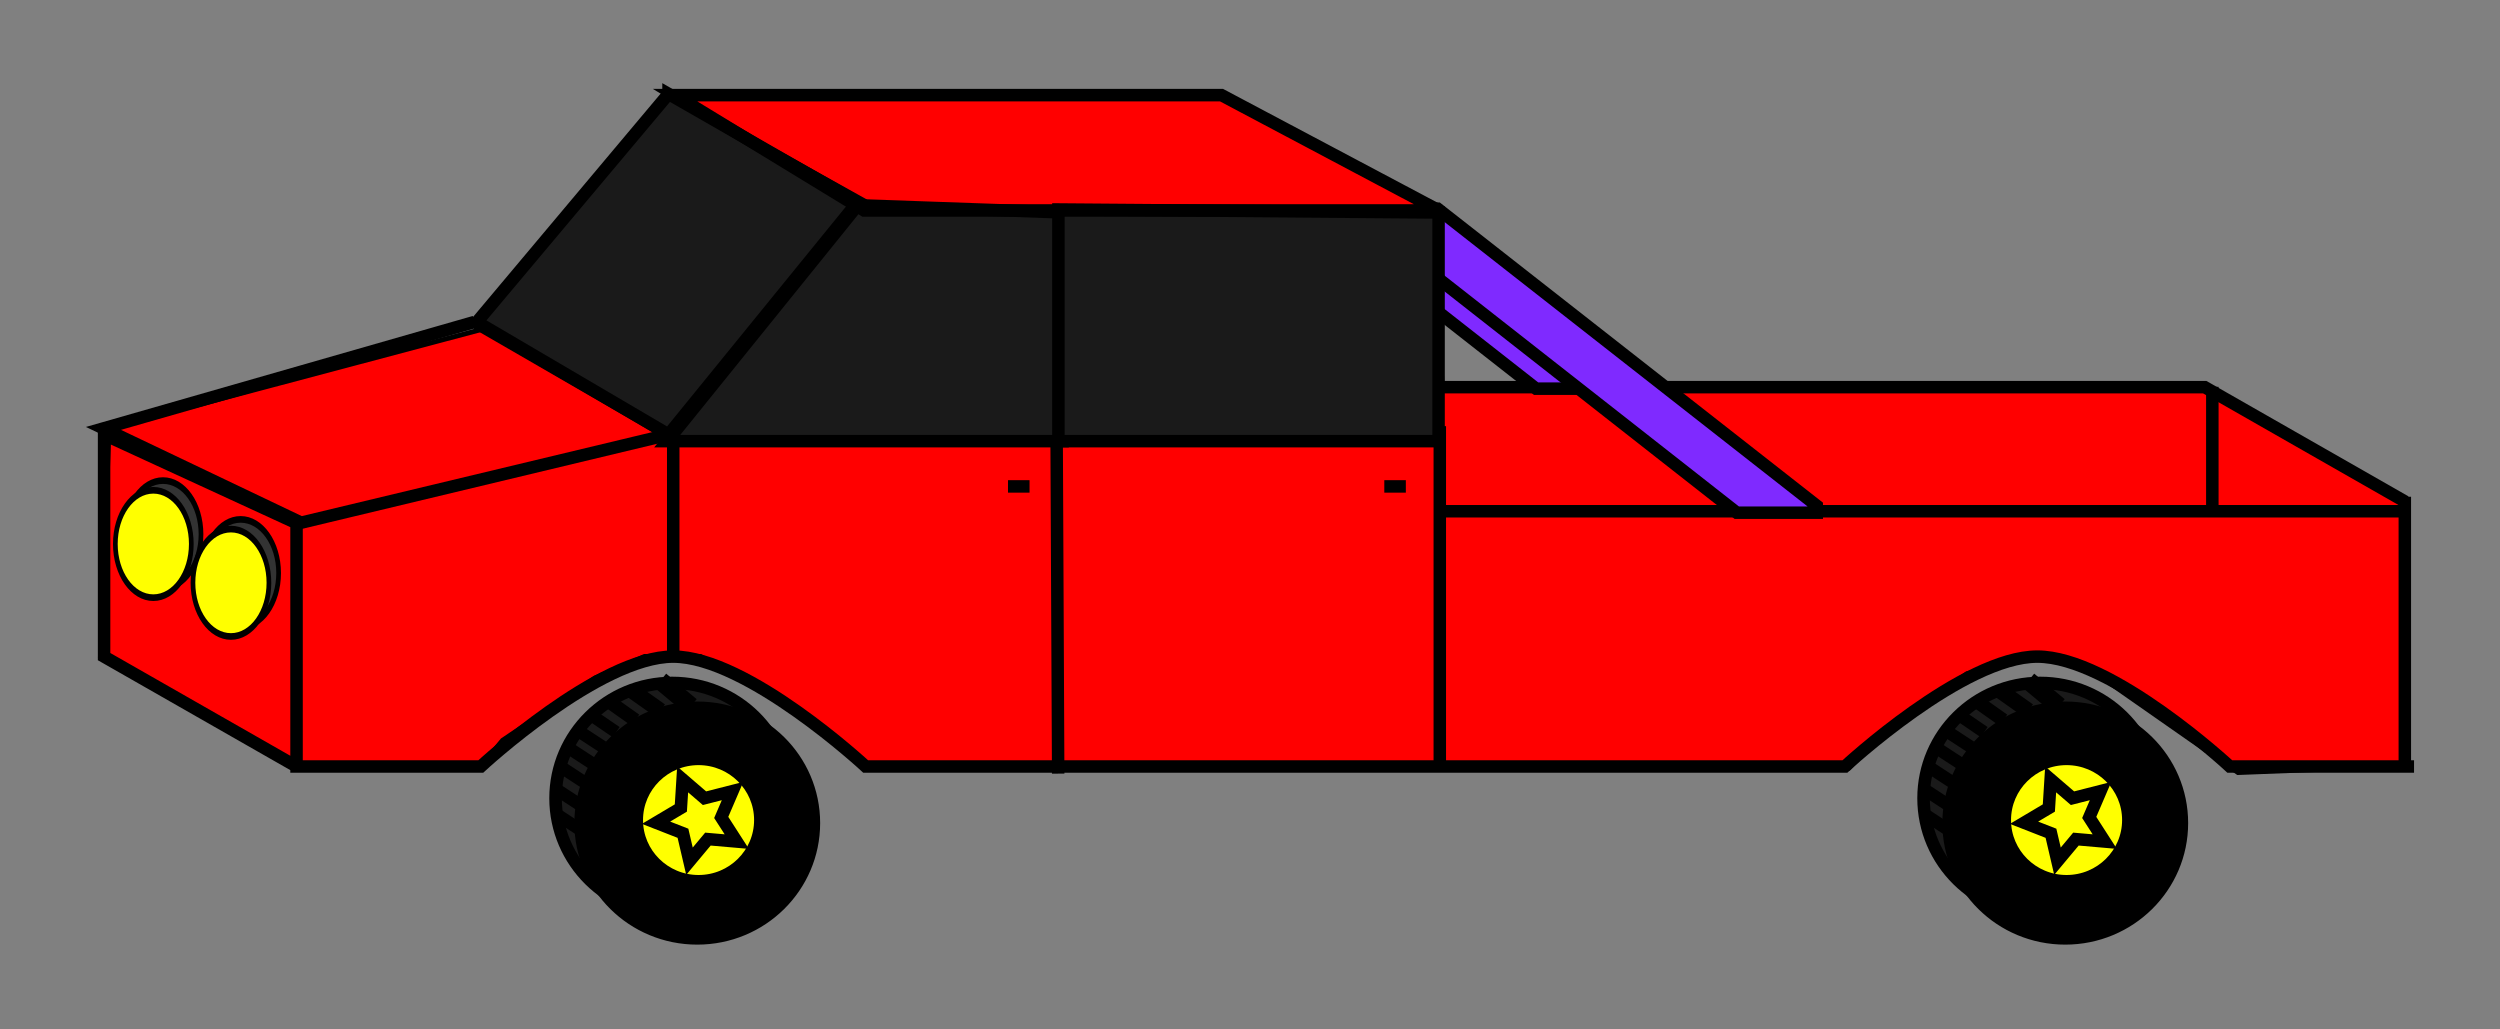
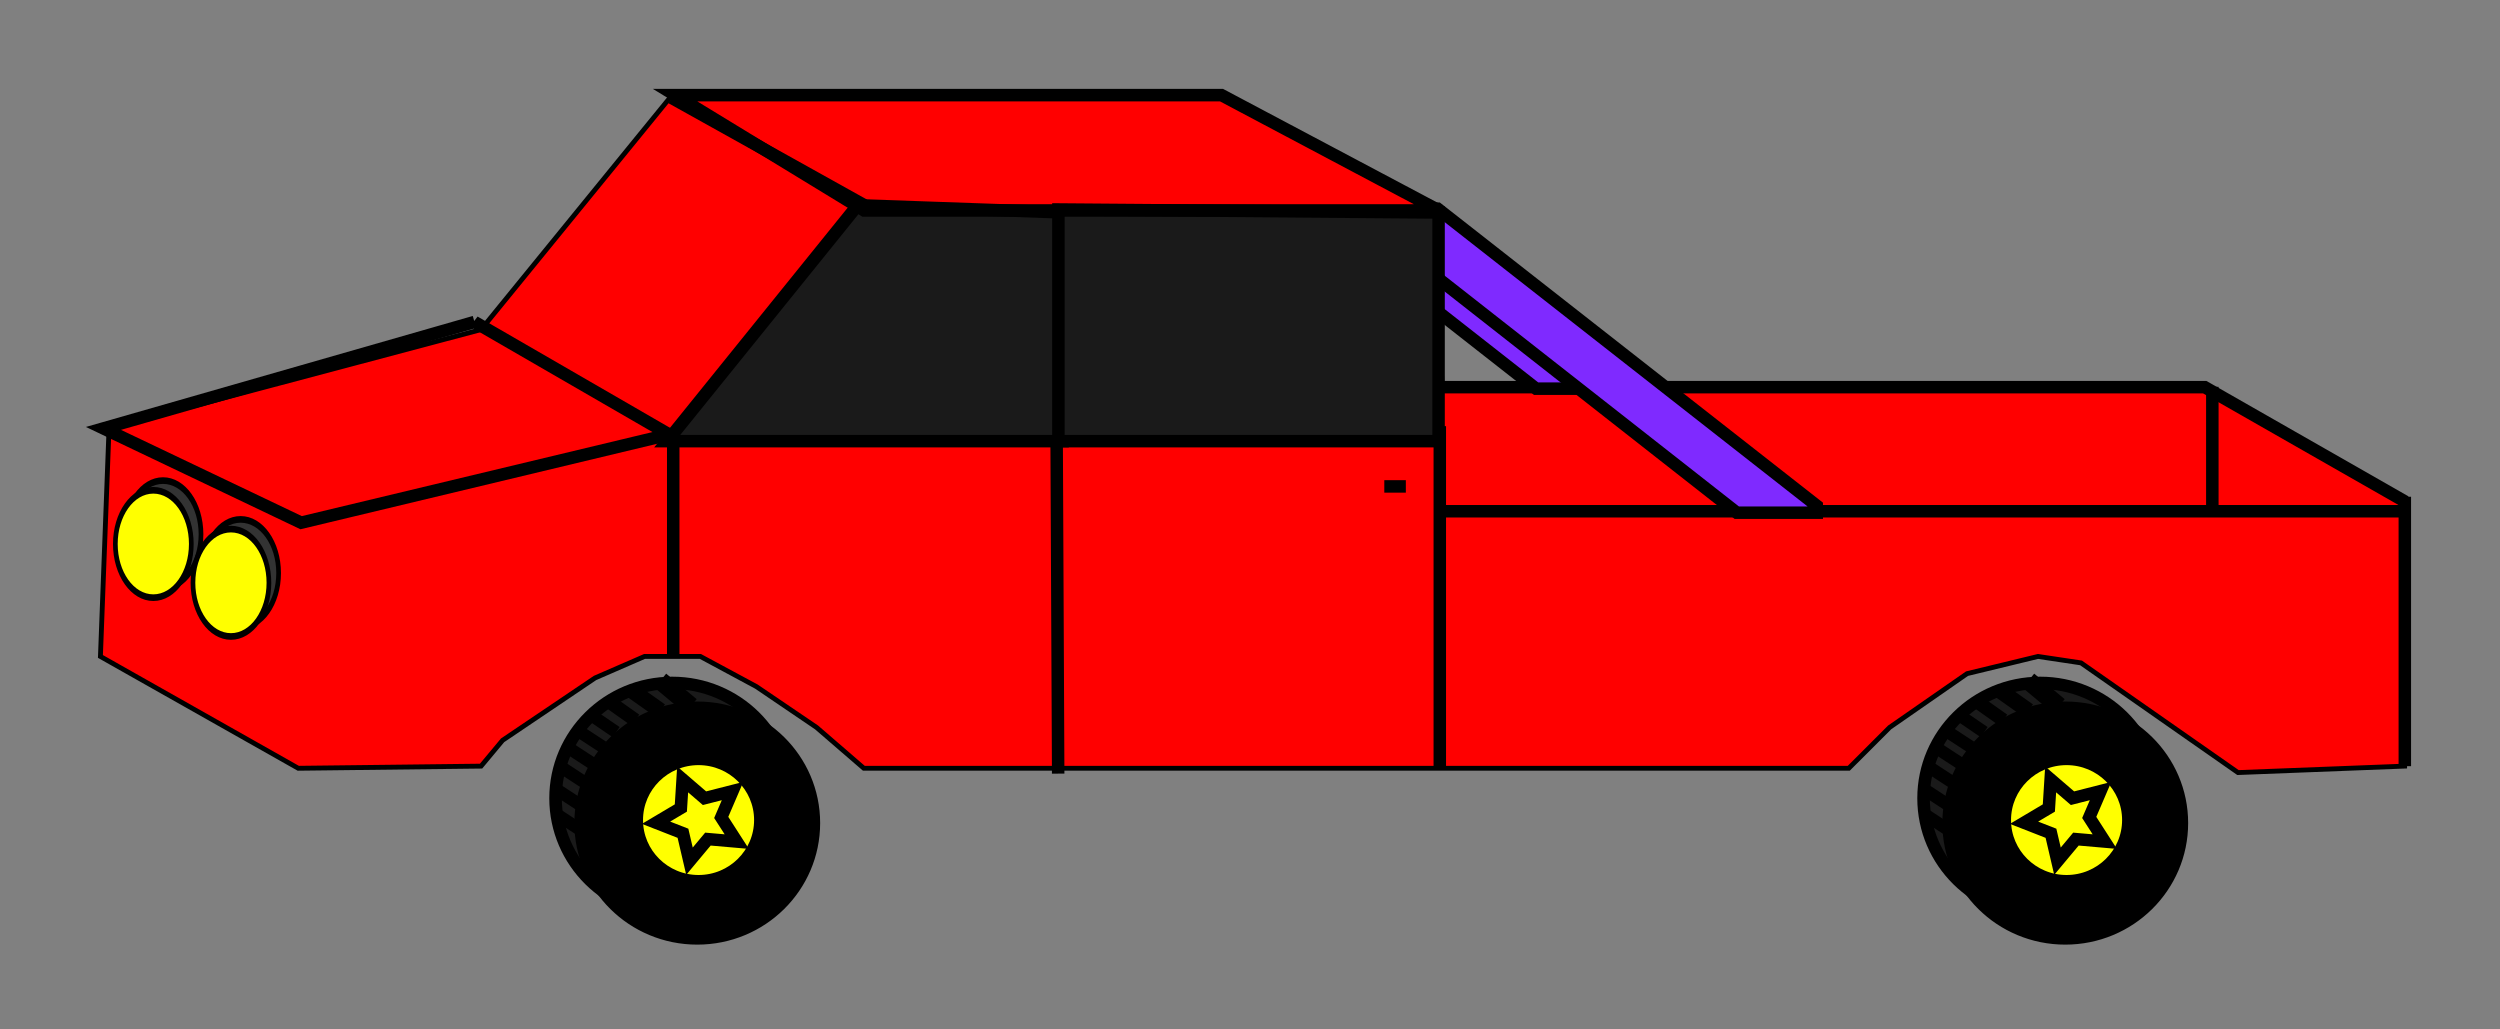
<svg xmlns="http://www.w3.org/2000/svg" id="svg2" viewBox="0 0 515.35 212.17" version="1.1">
  <rect x="0" y="0" width="515.35" height="212.17" fill="#808080" stroke="none" />
  <g id="layer1" transform="translate(-153.38 -338.96)">
    <g id="g3198" stroke="#000" transform="translate(6.06 -112.26)">
      <path id="path3302" stroke-width="1px" fill="#f00" d="m169.79 539.55 76.691-20.392 39.011-47.877 113.7-0.482 43.673 23.534 1.744 36.794 158.29 0.443 40.784 23.938-0.67 53.64-34.351 1.33-32.361-22.608-8.866-1.33-14.629 3.546-15.959 11.083-8.423 8.423h-203.03l-9.753-8.423-12.412-8.423-11.526-6.206h-11.526l-10.196 4.433-19.062 12.856-4.433 5.32-37.681 0.443-40.784-23.052 1.773-46.99z" />
      <g id="g4637">
        <path id="path2905" fill-rule="evenodd" fill="#1a1a1a" transform="matrix(2.586 0 0 2.558 -241.31 -865.11)" d="m213.16 578.92c0 5.134-4.162 9.296-9.296 9.296s-9.296-4.162-9.296-9.296 4.162-9.296 9.296-9.296 9.296 4.162 9.296 9.296z" />
        <path id="path2903" fill-rule="evenodd" transform="matrix(2.586 0 0 2.558 -236.14 -859.99)" d="m213.16 578.92c0 5.134-4.162 9.296-9.296 9.296s-9.296-4.162-9.296-9.296 4.162-9.296 9.296-9.296 9.296 4.162 9.296 9.296z" />
        <path id="path2913" stroke-width="2.572px" fill="#999" d="m266.7 622.12-4.863-3.174" />
        <path id="path2915" stroke-width="2.572px" fill="#999" d="m266.7 617.01-4.863-3.174" />
        <path id="path2930" stroke-width="2.572px" fill="#999" d="m268.17 612.74-4.863-3.174" />
        <path id="path2932" stroke-width="2.572px" fill="#999" d="m269.55 608.68-4.863-3.174" />
        <path id="path2934" stroke-width="2.572px" fill="#999" d="m271.59 605.2-4.863-3.174" />
        <path id="path2936" stroke-width="2.541px" fill="#999" d="m274.33 602.14-4.699-3.205" />
        <path id="path2938" stroke-width="2.811px" fill="#999" d="m278.28 599.68-5.108-3.61" />
        <path id="path2940" stroke-width="3.233px" fill="#999" d="m283.46 597.74-5.875-4.152" />
        <path id="path2952" stroke-width="3.764px" fill="#999" d="m289.73 596.79-6.289-5.258" />
        <path id="path2968" fill-rule="evenodd" fill="#ff0" transform="matrix(2.586 0 0 2.558 -227.05 -872.3)" d="m205.38 583.49c0 2.721-2.206 4.927-4.927 4.927-2.721 0-4.927-2.206-4.927-4.927s2.206-4.927 4.927-4.927c2.721 0 4.927 2.206 4.927 4.927z" />
        <path id="path2970" d="m181.65 581.09-2.3-0.202-1.47 1.78-0.519-2.25-2.147-0.848 1.979-1.188 0.143-2.304 1.742 1.515 2.236-0.576-0.903 2.125z" transform="matrix(2.586 0 0 2.558 -170.55 -861.72)" fill="#ff0" fill-rule="evenodd" />
      </g>
      <g id="g3684" stroke-linejoin="round" transform="translate(0,112)" fill-rule="evenodd">
        <path id="path3660" transform="matrix(.969 0 0 1.37 5.372 -162.91)" fill="#333" d="m189.25 446.91c0 4.462-3.618 8.08-8.08 8.08s-8.08-3.618-8.08-8.08 3.618-8.08 8.08-8.08 8.08 3.618 8.08 8.08z" />
        <path id="path3668" transform="matrix(.969 0 0 1.37 3.372 -160.91)" fill="#ff0" d="m189.25 446.91c0 4.462-3.618 8.08-8.08 8.08s-8.08-3.618-8.08-8.08 3.618-8.08 8.08-8.08 8.08 3.618 8.08 8.08z" />
      </g>
      <g id="g3694" stroke-linejoin="round" transform="translate(16,120)" fill-rule="evenodd">
        <path id="path3696" transform="matrix(.969 0 0 1.37 5.372 -162.91)" fill="#333" d="m189.25 446.91c0 4.462-3.618 8.08-8.08 8.08s-8.08-3.618-8.08-8.08 3.618-8.08 8.08-8.08 8.08 3.618 8.08 8.08z" />
        <path id="path3698" transform="matrix(.969 0 0 1.37 3.372 -160.91)" fill="#ff0" d="m189.25 446.91c0 4.462-3.618 8.08-8.08 8.08s-8.08-3.618-8.08-8.08 3.618-8.08 8.08-8.08 8.08 3.618 8.08 8.08z" />
      </g>
      <path id="path2842" stroke-width="2.572px" fill="none" d="m643.05 609.16v-55.541" />
      <path id="path2844" stroke-width="2.572px" fill="none" d="m603.37 530.96v24.85" />
      <path id="path2830" stroke-width="2.572px" fill="none" d="m286.1 541.26v45.311" />
      <path id="path2828" stroke-width="2.572px" fill-rule="evenodd" fill="#fff" d="m286.1 541.26h157.05" />
-       <path id="path2818" stroke-width="2.572px" fill="none" d="m644.95 609.23h-37.976s-24.404-22.655-39.675-22.655-39.675 22.655-39.675 22.655h-201.85s-24.404-22.655-39.675-22.655-39.675 22.655-39.675 22.655h-37.976v-50.161l-39.675-18.265v45.771l39.675 22.655" />
      <path id="path2824" stroke-width="2.572px" fill-rule="evenodd" fill="#fff" d="m444.12 539.07v70.161" />
      <path id="path2832" stroke-width="2.572px" fill-rule="evenodd" fill="#fff" d="m365.13 540.49 0.322 70.207" />
-       <path id="path2834" stroke-width="2.572px" fill="none" d="m355.11 551.49h4.439" />
      <path id="path2836" stroke-width="2.572px" fill="none" d="m432.68 551.49h4.439" />
      <path id="path2838" stroke-width="2.572px" fill="none" d="m444.8 556.61h198.38" />
      <path id="path2840" stroke-width="2.572px" fill="none" d="m444.8 531.03h157l41.374 23.626" />
      <g id="g4613" stroke-width="2.572" fill="#7f2aff" fill-rule="evenodd">
        <path id="path2874" d="m417.72 495.09 46.25 36.25h16.469v-1.438l-44.094-34.562-18.625-0.25z" />
        <path id="rect2851" d="m442.47 494.25v13.347l62.87 49.312h16.485v-1.439l-78.142-61.221h-1.212z" />
      </g>
      <path id="path2897" stroke-width="2.572px" fill="none" d="m285.75 471.38 39.691 22.116" />
      <path id="path4556" stroke-width="2.572" fill="none" d="m245.13 517.59-76.485 21.942 40.75 19.435 75.858-18.181-40.123-23.196z" />
-       <path id="path3782" stroke-width="2.572" fill="#1a1a1a" d="m285.13 470.58-39.496 47.019 39.496 23.196 38.954-47.884-38.954-22.332z" />
      <path id="path4558" stroke-width="2.572" fill="#1a1a1a" d="m324.12 493.53-39.259 48.63h81.5l0.119-47.139-42.36-1.491z" />
      <path id="path4617" stroke-width="2.572" fill="#1a1a1a" d="m365.5 494.4v47.766h78.366v-47.139l-78.366-0.627z" />
      <g id="g4652" transform="translate(282)">
        <path id="path4654" fill-rule="evenodd" fill="#1a1a1a" transform="matrix(2.586 0 0 2.558 -241.31 -865.11)" d="m213.16 578.92c0 5.134-4.162 9.296-9.296 9.296s-9.296-4.162-9.296-9.296 4.162-9.296 9.296-9.296 9.296 4.162 9.296 9.296z" />
        <path id="path4656" fill-rule="evenodd" transform="matrix(2.586 0 0 2.558 -236.14 -859.99)" d="m213.16 578.92c0 5.134-4.162 9.296-9.296 9.296s-9.296-4.162-9.296-9.296 4.162-9.296 9.296-9.296 9.296 4.162 9.296 9.296z" />
        <path id="path4658" stroke-width="2.572px" fill="#999" d="m266.7 622.12-4.863-3.174" />
        <path id="path4660" stroke-width="2.572px" fill="#999" d="m266.7 617.01-4.863-3.174" />
        <path id="path4662" stroke-width="2.572px" fill="#999" d="m268.17 612.74-4.863-3.174" />
        <path id="path4664" stroke-width="2.572px" fill="#999" d="m269.55 608.68-4.863-3.174" />
        <path id="path4666" stroke-width="2.572px" fill="#999" d="m271.59 605.2-4.863-3.174" />
        <path id="path4668" stroke-width="2.541px" fill="#999" d="m274.33 602.14-4.699-3.205" />
        <path id="path4670" stroke-width="2.811px" fill="#999" d="m278.28 599.68-5.108-3.61" />
        <path id="path4672" stroke-width="3.233px" fill="#999" d="m283.46 597.74-5.875-4.152" />
        <path id="path4674" stroke-width="3.764px" fill="#999" d="m289.73 596.79-6.289-5.258" />
        <path id="path4676" fill-rule="evenodd" fill="#ff0" transform="matrix(2.586 0 0 2.558 -227.05 -872.3)" d="m205.38 583.49c0 2.721-2.206 4.927-4.927 4.927-2.721 0-4.927-2.206-4.927-4.927s2.206-4.927 4.927-4.927c2.721 0 4.927 2.206 4.927 4.927z" />
        <path id="path4678" fill-rule="evenodd" fill="#ff0" transform="matrix(2.586 0 0 2.558 -170.55 -861.72)" d="m181.65 581.09-2.3-0.202-1.47 1.78-0.519-2.25-2.147-0.848 1.979-1.188 0.143-2.304 1.742 1.515 2.236-0.576-0.903 2.125z" />
      </g>
      <path id="path3032" stroke-width="2.572" fill="none" d="m286.48 470.83h112.64l44.823 23.776h-118.49l-38.976-23.776z" />
    </g>
  </g>
</svg>